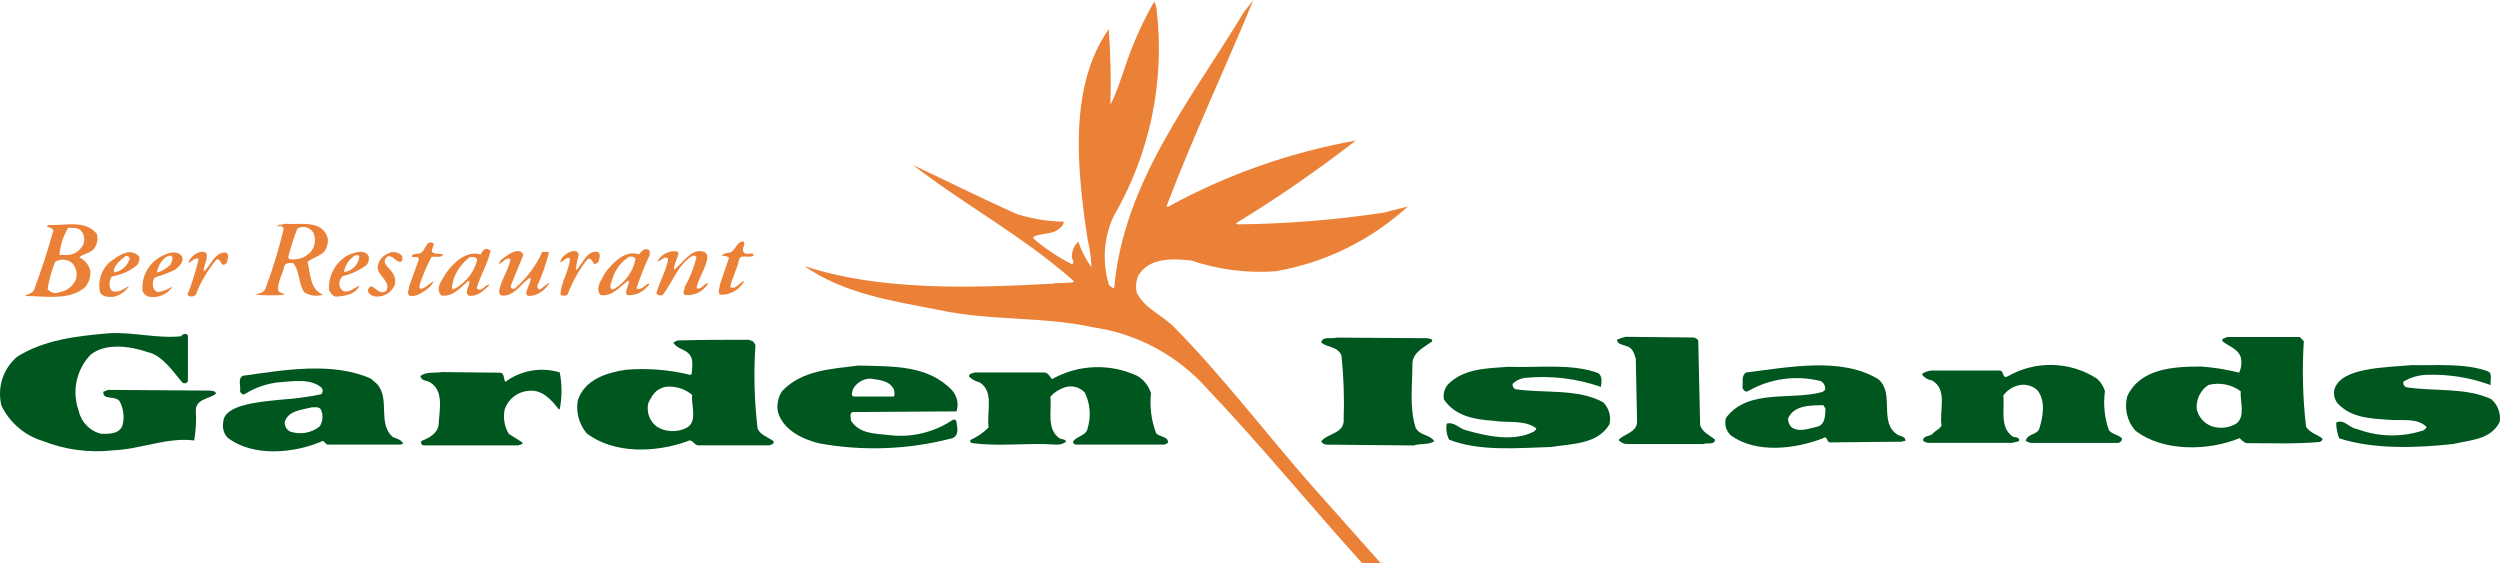
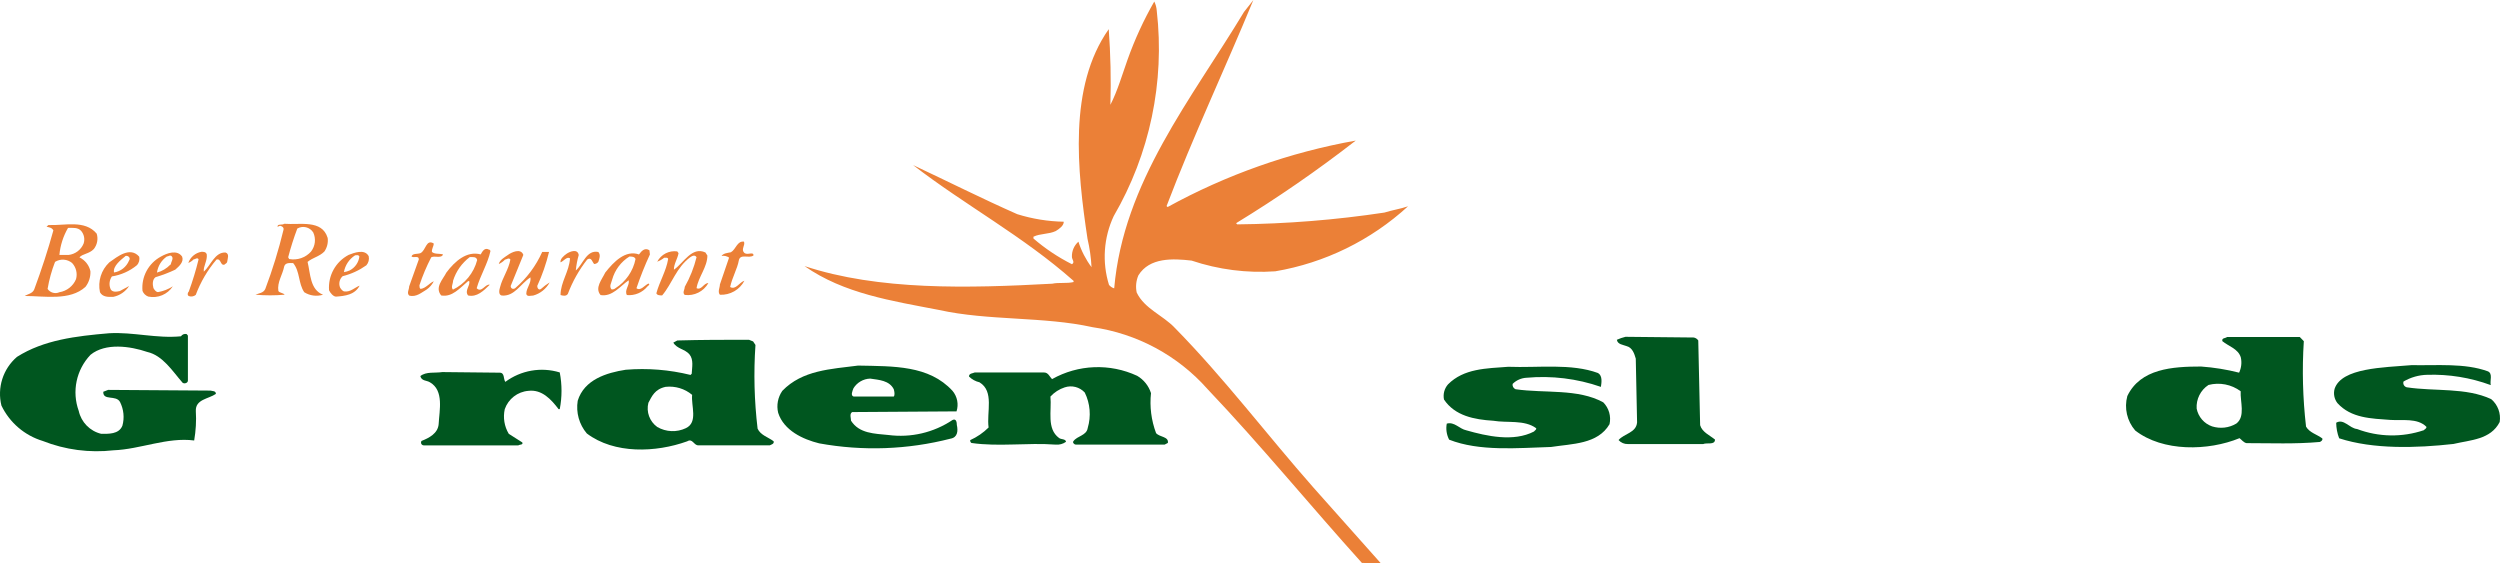
<svg xmlns="http://www.w3.org/2000/svg" id="_レイヤー_2" width="573.69" height="129.21" viewBox="0 0 573.69 129.21">
  <defs>
    <style>.cls-1{fill:#00561f;}.cls-1,.cls-2{stroke-width:0px;}.cls-2{fill:#eb8037;}</style>
  </defs>
  <g id="_レイヤー_1-2">
    <path class="cls-2" d="M312.53,129.18c-11.78-13.05-23.13-26.95-35.4-39.86-6.84-7.74-16.21-12.78-26.43-14.24-11.24-2.49-23.89-1.44-35.21-3.95-10.83-2.09-21.85-3.74-30.87-10.07,17.03,5.63,37.54,5.09,56.87,4.04,1.38-.32,3.39,0,4.87-.38v-.27c-11.67-10.32-24.78-17.28-36.83-26.57,7.96,3.74,15.87,7.72,23.91,11.27,3.46,1.08,7.05,1.66,10.67,1.73,0,.92-1.03,1.65-1.84,2.14-1.6.76-3.57.54-5.12,1.3v.41c2.69,2.32,5.66,4.3,8.83,5.9.76-.43,0-1.08,0-1.68-.05-1.33.5-2.61,1.49-3.49.67,2.1,1.69,4.08,3.01,5.85-.11-2.19-.42-4.37-.92-6.5-2.36-15.68-4.44-34.91,4.87-48.12.42,5.78.55,11.57.38,17.36,1.65-3.22,2.71-6.93,3.95-10.4,1.64-4.61,3.69-9.06,6.12-13.3.33.67.52,1.4.57,2.14,1.87,16.35-1.6,32.87-9.88,47.1-2.31,4.94-2.7,10.57-1.08,15.79.31.37.72.65,1.19.79,2.11-24.37,17.66-43.33,29.79-63.43l2.14-2.71c-6.42,15.57-13.81,31.23-19.91,47.26l.24.22c13.46-7.4,28.04-12.55,43.17-15.25-8.79,6.83-17.96,13.16-27.46,18.96l.27.27c11.31-.12,22.59-1.02,33.77-2.71,1.81-.57,3.68-.84,5.42-1.44-8.51,7.8-19.09,12.99-30.47,14.92-6.5.45-13.03-.39-19.2-2.46-4.28-.49-9.64-.76-12.21,3.39-.53,1.25-.67,2.63-.38,3.95,1.81,3.74,5.96,5.15,8.77,8.12,11.35,11.56,21.1,24.51,31.85,36.7l15.38,17.28" />
    <path class="cls-2" d="M75.18,54.57c-1.3-4.25-6.36-2.92-9.97-3.22-.41.35-1.27,0-1.49.46s.38,0,.54,0,1,.27.79.95c-1.11,4.6-2.5,9.12-4.17,13.54-.43.97-1.49.97-2.25,1.33,2.23.19,4.46.19,6.69,0-.35-.46-1.06-.35-1.44-.84-.32-2.03.97-3.74,1.33-5.63.27-.95,1.3-.79,2.06-.79,1.6,1.92,1.16,4.66,2.55,6.69,1.28.81,2.86,1.02,4.31.57-3.01-1.16-2.87-4.79-3.55-7.53,1.19-1,2.71-1.22,3.85-2.38.64-.92.91-2.04.76-3.14ZM71.39,57.71c-1.26,1.42-3.17,2.08-5.04,1.73l-.22-.41c.58-2.23,1.28-4.42,2.09-6.58,1.26-.74,2.88-.34,3.66.89.66,1.43.48,3.11-.49,4.36Z" />
    <path class="cls-2" d="M170.73,55.46c.32.84-.7,1.71,0,2.49s2.14-.35,2.19.65c-.97.84-3.09-.54-3.39,1.22s-1.54,3.93-1.98,6.04c1.27.76,2.14-1.11,3.28-1.44-1.09,2.08-3.29,3.33-5.63,3.22-.57-.7,0-1.62,0-2.36l2.11-6.17c-.51-.34-1.13-.48-1.73-.38.43-.62,1.35-.68,2.14-.84,1.19-.68,1.41-2.65,3.01-2.44Z" />
    <path class="cls-2" d="M99.53,55.87c0,.7-.49,1.19-.41,1.95.68.57,1.65.3,2.55.57-.41,1-1.92.22-2.71.65-1.07,2.06-1.98,4.21-2.71,6.42,0,.32,0,.68.27.84,1.22-.16,1.98-1.33,3.03-1.76-.38.74-.92,1.38-1.6,1.87-1.19.7-2.46,1.87-4.06,1.41-.6-.6,0-1.35,0-2.09l2.22-6.2c0-1-1.22-.24-1.68-.68.22-.76,1.35-.49,2.06-.76,1.27-.65,1.27-3.28,3.03-2.22Z" />
    <path class="cls-2" d="M162.33,58.6c0,2.71-2.06,4.9-2.49,7.53,1.16.54,1.65-1.22,2.71-1.16-1.09,1.92-3.23,2.99-5.42,2.71-.6-.54,0-1.19,0-1.84,1.21-2.14,2.12-4.44,2.71-6.82-.38-.6-.97-.32-1.44,0-3.22,2.38-4.14,6.04-6.45,8.77-.49,0-1.16,0-1.33-.49.73-2.71,2.25-5.09,2.71-7.88-.14-.43-.6-.22-.92-.27-.48.38-1.02.69-1.6.92.88-1.69,2.72-2.64,4.6-2.38l.3.41c-.24,1.33-1.11,2.52-1.06,3.79,2.19-1.49,4.12-5.42,7.23-3.95l.43.68Z" />
-     <path class="cls-2" d="M92.3,58.79c0,.43.22,1.03-.38,1.3-1.22,0-1.71-1.65-3.03-1.22-1.81,1.54.92,2.71,1.44,4.22.39.68.48,1.49.27,2.25-.65,1.62-2.21,2.69-3.95,2.71-.92.09-1.81-.38-2.25-1.19,0-.46.27-1,.84-1.16,1.03.41,1.84,1.9,3.28,1.16,1.49-2.09-1.81-3.44-1.87-5.55.16-1.39,1.06-2.58,2.36-3.11,1.09-.66,2.51-.4,3.3.6Z" />
    <path class="cls-2" d="M120.09,58.5l-2.9,7.12c0,.62.57.84,1.03.51,2.66-2.28,4.77-5.12,6.2-8.31h1.57c-.65,2.68-1.55,5.29-2.71,7.8,0,.51.38,1.06.87.68.61-.56,1.27-1.06,1.98-1.49-.79,1.47-2.15,2.56-3.76,3.01-.57,0-1.44.35-1.6-.38,0-1.41,1.19-2.46.95-3.79-2.3,1.49-3.63,4.41-6.58,4.17-.84-.19-.57-1.35-.38-1.95.54-2.14,1.95-4.01,2.36-6.31-.35-.54-.84,0-1.22,0-.41.43-.9.78-1.44,1.03.22-.97,1.33-1.54,2.09-2.09s2.95-1.68,3.55,0Z" />
    <path class="cls-2" d="M132.81,58.5c-.34,1.17-.56,2.36-.68,3.57,1.71-1.49,2.46-4.79,5.17-4.25.6.68.24,1.57,0,2.27-.22.3-.57.48-.95.49-.43-.38-.6-1.71-1.6-1.03-1.87,2.39-3.37,5.04-4.44,7.88-.38.62-1.19.43-1.68.27,0-2.95,2-5.42,2.17-8.42-.7-.49-1.46.65-2.17.92-.14-.73.7-1.49,1.41-1.98s2.49-1.22,2.76.27Z" />
    <path class="cls-2" d="M47.45,58.39c.16,1.49-.84,2.71-.68,3.95,1.6-1.44,2.55-4.55,5.01-4.39.92.32.43,1.44.38,1.98s-.43.54-.68.81c-.97.22-.7-1.46-1.79-1.19-2.05,2.41-3.66,5.16-4.77,8.12-.45.37-1.05.47-1.6.27-.38-.22-.27-.81,0-1.03.89-2.42,1.64-4.89,2.25-7.39-.27-.54-.76,0-1.14,0-.34.36-.76.64-1.22.81.47-1.33,1.62-2.3,3.01-2.55.49,0,1.06,0,1.22.6Z" />
    <path class="cls-2" d="M31.39,60.88c.52-.53.72-1.29.54-2-2.09-2.36-4.98,0-6.85,1.33-1.86,1.76-2.67,4.35-2.14,6.85.6,1.11,1.87,1.11,3.06,1.06,1.5-.31,2.8-1.21,3.63-2.49l-2.14,1.16c-.7.16-1.9.38-2.19-.65-.32-.91-.17-1.92.38-2.71,2.09-.33,4.07-1.21,5.71-2.55ZM28.68,58.79c.54-.3,1.46.3.92,1.03-.6,1.44-1.9,2.47-3.44,2.71-.27-1.46,1.49-2.82,2.6-3.74h-.08Z" />
    <path class="cls-2" d="M41.79,58.88c-1.14-1.65-3.44-.81-4.87,0-2.86,1.55-4.52,4.65-4.22,7.88.23.6.72,1.08,1.33,1.3,2.18.45,4.42-.49,5.63-2.36-1.03.67-2.18,1.12-3.39,1.33-.51,0-.89-.62-1.06-.92-.24-.84-.24-2.03.51-2.52,1.54-.45,3.04-1.02,4.5-1.71.92-.81,2.03-1.79,1.57-3.01ZM39.08,60.74c-.84.87-1.89,1.5-3.06,1.81.21-1.49,1.02-2.82,2.25-3.68.38,0,.81-.49,1.19,0s-.19,1.22-.3,1.87h-.08Z" />
    <path class="cls-2" d="M78.65,63.37c1.95-.48,3.78-1.33,5.42-2.49.5-.57.7-1.34.54-2.09-.92-1.73-3.33-.79-4.6-.3-2.99,1.57-4.75,4.76-4.5,8.12.27.6.95,1.44,1.6,1.46,2.09-.16,4.31-.41,5.42-2.52-1.14.43-2.09,1.49-3.44,1.33-.46,0-.84-.54-1.06-.92-.36-.91-.11-1.95.62-2.6ZM81.36,58.6c.41,0,.89-.22,1.11.27-.17,1.37-1.01,2.57-2.25,3.2-.41.18-.85.31-1.3.38.27-1.58,1.2-2.98,2.55-3.85h-.11Z" />
    <path class="cls-2" d="M149.04,57.44c-1.06-.7-1.81.14-2.41.95-3.09-1.11-5.82,1.71-7.75,4.17-.76,1.6-2.46,3.52-1.06,5.15,2.71.46,4.52-2.09,6.45-3.39.27,1.14-1.06,2.25-.41,3.39,1.8.17,3.57-.57,4.71-1.98.24-.16.7-.6.19-.65-.89.43-1.76,1.76-2.71,1.06.89-2.63,1.92-5.22,3.09-7.75l-.11-.95ZM141.24,66.13c-.25.23-.59.32-.92.27-.6-.7,0-1.54.16-2.25.61-2.19,2.02-4.08,3.95-5.28.54,0,1.19,0,1.41.57-.55,2.77-2.22,5.18-4.6,6.69Z" />
    <path class="cls-2" d="M109.39,66.13c.84-2.98,2.52-5.55,3.17-8.56-.16-.14-.22-.35-.38-.3-.97-.54-1.49.43-1.87,1.11-3.22-.87-5.96,1.6-7.88,4.17-.81,1.6-2.71,3.39-1.19,5.25,2.55.46,4.31-1.73,6.17-3.28h.27c.27,1.08-1.14,2.14-.27,3.28,2.03.46,3.57-1.08,4.98-2.46-1.03-.27-1.87,1.98-3.01.79ZM103.97,66.51c-.57-.62,0-1.38,0-2.09.68-2.16,2.01-4.05,3.82-5.42.68,0,1.54-.16,1.71.68-.78,2.99-2.84,5.49-5.63,6.82h.11Z" />
    <path class="cls-2" d="M21.51,57.17c.8-1,1.06-2.33.68-3.55-2.71-3.25-7.37-1.81-11.08-1.98l-.43.38c.54.16,1.19.16,1.57.84-1.25,4.55-2.71,8.99-4.39,13.54-.38.97-1.52,1.08-2.17,1.52,4.52,0,10.35,1.16,13.92-2.09.8-1.03,1.2-2.3,1.14-3.6-.31-1.38-1.24-2.55-2.52-3.17.7-.84,2.25-.79,3.28-1.9ZM17.45,64.05c-.66,1.6-2.11,2.73-3.82,3.01-.97.44-2.11.12-2.71-.76.36-2.12.93-4.2,1.71-6.2,1.23-.78,2.82-.67,3.93.27.91.99,1.25,2.38.89,3.68ZM15.69,58.5h-2.06c.2-2.19.88-4.3,1.98-6.2,1.08,0,2.25-.16,3.01.68.68.8.9,1.9.57,2.9-.59,1.45-1.93,2.46-3.49,2.63Z" />
    <path class="cls-1" d="M41.52,77.18c.29-.44.82-.65,1.33-.51l.27.35v10.32c0,.54-.79.81-1.22.49-2.36-2.71-4.55-6.26-8.12-7.07-3.9-1.33-9.56-2.14-13,.65-3.28,3.43-4.33,8.43-2.71,12.89.57,2.59,2.57,4.63,5.15,5.25,1.6,0,4.06.16,4.87-1.87.5-1.81.3-3.74-.54-5.42-.89-1.71-3.95-.22-3.85-2.36l1.11-.43,23.51.16c.43.16,1.22,0,1.22.76-1.65,1.16-4.74,1.22-4.6,3.95.14,2.25,0,4.52-.38,6.74-6.15-.81-12.4,2.03-18.5,2.25-5.51.63-11.09-.1-16.25-2.14-4.16-1.26-7.6-4.21-9.48-8.12-1.02-4.1.36-8.43,3.57-11.18,6.17-3.9,13.54-4.77,21.15-5.42,5.47-.32,10.94,1.25,16.47.7Z" />
    <path class="cls-1" d="M388.68,77.45c.42.08.79.32,1.03.68l.43,19.44c.46,1.6,2.19,2.3,3.41,3.3,0,1.33-1.87.65-2.71,1.03h-17.28c-.82.03-1.6-.31-2.14-.92,1.27-1.49,4.06-1.65,4.25-4.06l-.3-14.62c-.32-1.11-.76-2.52-2.09-2.87-.81-.32-2.09-.38-2.25-1.46.64-.29,1.3-.52,1.98-.68l15.65.16Z" />
-     <path class="cls-1" d="M327.53,77.59c.38.22,1.27,0,1.11.76-1.76,1.3-4.44,2.46-4.52,5.04,0,5.09-.73,9.88.68,14.6.81,2.03,3.33,1.62,4.33,3.28-1.3.87-3.25.43-4.71.95l-20.12-.19c-.47-.06-.89-.34-1.11-.76,1.54-1.92,5.42-1.76,5.15-5.15.17-4.86,0-9.73-.51-14.57-.95-2.11-3.14-1.76-4.63-2.92.24-1.6,2.3-.76,3.47-1.16l20.88.14Z" />
-     <path class="cls-1" d="M483.03,89.8c-.41,3.01-.1,6.07.92,8.94.81.97,2.14.97,3.01,1.87,0,.52-.4.96-.92,1.03h-20.01c-.38-.16-.81-.16-1.16-.49.41-1.76,2.71-1.27,3.14-2.9.84-2.71,1.44-6.36-.49-8.72-1.21-1.11-2.92-1.51-4.5-1.06-1.32.37-2.49,1.17-3.3,2.27.3,3.11-.81,7.23,1.98,9.32.51.49,1.87,0,1.6,1.19l-1.6.38h-19.34c-.35-.16-.79-.16-1.06-.54,0-1.22,1.6-.84,2.25-1.6s1.54-.97,1.98-1.81c-.54-3.71,1.49-8.37-2.25-10.4-.92-.12-1.75-.65-2.25-1.44.65-.48,1.44-.77,2.25-.81h15.3c1.49-.27.7,2.11,2.19,1.3,6.33-3.61,14.13-3.43,20.28.46.96.77,1.65,1.82,1.98,3.01Z" />
    <path class="cls-1" d="M570.89,85.2c1.22.54.43,2.14.68,3.17-4.67-1.72-9.63-2.52-14.6-2.36-1.91.04-3.77.58-5.42,1.54-.18.54.12,1.12.66,1.3.03.01.07.02.1.03,6.42.97,13.54,0,19.36,2.71,1.52,1.29,2.26,3.28,1.95,5.25-2.06,4.06-6.72,4.12-10.62,5.04-8.5.95-18.39,1.25-26.22-1.3-.44-1.14-.66-2.35-.68-3.57,1.73-1.03,3.03,1.27,4.79,1.44,4.92,1.86,10.34,1.96,15.33.27.19-.27.68-.38.57-.79-2.06-2.06-5.55-1.38-8.29-1.57-4.33-.32-8.96-.38-12.11-3.85-.73-.93-.97-2.16-.65-3.3,1.62-4.82,11.24-4.87,17.66-5.42,5.8.11,12.21-.51,17.47,1.41Z" />
    <path class="cls-1" d="M264.13,90.18c-.34,3.12.06,6.27,1.16,9.21.81.95,2.95.76,2.71,2.25l-.73.38h-20.39c-.41,0-.79-.49-.57-.76.89-1.27,3.03-1.27,3.3-3.06.8-2.7.56-5.6-.68-8.12-1.17-1.27-2.97-1.73-4.6-1.19-1.26.41-2.39,1.14-3.28,2.11.32,3.3-.92,7.37,1.98,9.51.49.38,1.49.16,1.6.87-.69.5-1.54.73-2.38.65-6.47-.49-13.03.54-19.34-.38-.2-.16-.3-.4-.27-.65,1.57-.71,3-1.69,4.22-2.9-.49-3.52,1.35-8.29-2.09-10.37-.91-.21-1.74-.67-2.41-1.33,0-.76.87-.7,1.3-.92h15.95c.95,0,1.27,1,1.81,1.52,6.01-3.38,13.27-3.66,19.53-.76,1.51.88,2.64,2.29,3.17,3.95Z" />
    <path class="cls-1" d="M366.72,85.61c1.03.62.81,2.11.65,3.17-5.49-1.91-11.33-2.62-17.12-2.09-1.18.07-2.3.57-3.14,1.41-.09.51.19,1.02.68,1.22,6.69.97,14.3-.19,20.12,3.01,1.3,1.31,1.84,3.2,1.44,5.01-2.71,4.63-8.58,4.47-13.41,5.23-7.66.24-16.47,1.06-23.4-1.68-.58-1.13-.78-2.43-.54-3.68,1.76-.49,2.9,1.22,4.5,1.54,4.66,1.33,10.83,2.71,15.52.27.16-.27.6-.38.49-.76-2.71-1.98-6.58-1.16-9.86-1.71-4.33-.27-8.77-1.11-11.29-4.87-.25-1.24.09-2.52.92-3.47,3.63-3.66,8.77-3.66,13.81-4.04,6.96.27,14.46-.84,20.64,1.44Z" />
    <path class="cls-1" d="M128.45,85.47c.54,2.78.54,5.64,0,8.42h-.27c-1.68-2.22-3.82-4.58-6.93-4.2-2.48.2-4.6,1.85-5.42,4.2-.43,1.94-.1,3.96.92,5.66l3.11,1.98c.24.6-.6.43-.92.68h-21.67c-.36,0-.66-.28-.66-.64,0-.14.04-.28.12-.39,1.68-.65,3.76-1.71,3.93-3.85.16-3.17,1.27-7.69-1.98-9.59-.76-.49-1.95-.27-2.22-1.44,1.35-1.08,3.33-.65,5.04-.92l13.16.14c1.19,0,.81,1.41,1.3,2.11,3.58-2.66,8.22-3.47,12.48-2.17Z" />
    <path class="cls-1" d="M218.58,96.38c-4.33,2.9-9.57,4.12-14.73,3.44-3.17-.32-6.69-.32-8.56-3.28,0-.6-.41-1.6.27-1.98l23.94-.16c.53-1.62.18-3.4-.92-4.71-5.42-5.9-13.54-5.63-21.67-5.8-6.26.81-12.78,1.03-17.39,5.8-1.02,1.47-1.37,3.3-.95,5.04,1.3,4.06,5.69,6.09,9.42,7.01,10.01,1.82,20.29,1.45,30.14-1.08,1.6-.27,1.76-1.76,1.44-3.14,0-.54-.11-1.57-1-1.14ZM195.83,89.13c.82-1.35,2.27-2.2,3.85-2.25,2.03.3,4.39.41,5.42,2.44.14.49.3,1.3,0,1.68h-9.21c-.76-.22-.27-1.3-.05-1.87Z" />
    <path class="cls-1" d="M532.92,100.61c-1.27-.95-2.92-1.3-3.74-2.71-.75-6.51-.93-13.07-.51-19.61l-.92-.95h-16.71c-.32.32-1.27.16-1.06.95,1.44,1.19,3.57,1.71,4.22,3.68.28,1.19.14,2.44-.38,3.55-2.86-.73-5.78-1.2-8.72-1.41-6.58,0-13.92.49-16.93,6.77-.75,2.77-.07,5.74,1.81,7.91,6.34,4.93,16.76,4.71,23.94,1.76.43.32.95,1.03,1.6,1.14,5.58,0,11.18.24,16.82-.27.3-.11.73-.43.57-.81ZM513.18,97.2c-1.67,1-3.69,1.23-5.55.65-1.83-.63-3.18-2.19-3.55-4.09-.14-2.16.89-4.23,2.71-5.42,2.55-.66,5.27-.13,7.39,1.44-.14,2.38,1.14,5.8-1,7.42Z" />
    <path class="cls-1" d="M177.53,101.26c-1.19-.92-3.01-1.38-3.68-2.9-.76-6.37-.93-12.8-.49-19.2l-.54-.81-.95-.38c-5.61,0-10.83,0-16.44.16l-.92.49c.81,1.44,2.71,1.49,3.71,2.71s.57,3.03.51,4.44l-.27.27c-4.86-1.2-9.88-1.6-14.87-1.19-4.39.68-9.53,2.25-11.02,7.12-.43,2.69.33,5.43,2.09,7.5,6.31,4.77,15.84,4.39,23.02,1.81,1.27-.76,1.44.87,2.55.92h16.41c.35-.19,1.06-.32.89-.95ZM157.4,98.25c-2.1,1-4.57.9-6.58-.27-1.75-1.26-2.56-3.46-2.03-5.55.79-1.44,1.41-3.11,3.95-3.66,2.2-.24,4.4.42,6.09,1.84-.27,2.49,1.41,6.31-1.44,7.64Z" />
-     <path class="cls-1" d="M435.56,99.82c-4.6-2.71-.65-9.48-4.5-12.78-8.5-5.25-20.83-2.71-30.36-1.57-1.16.7-.68,2.3-.84,3.57.22.43.54.97,1.19.76,5.06-2.94,11.06-3.78,16.74-2.36.73.37,1.14,1.17,1.03,1.98-.18.22-.4.41-.65.54-7.39,1.98-17.03-.84-22.1,5.93-.44,1.47.02,3.05,1.16,4.06,5.88,4.2,14.73,3.06,21.04.65,1.08-.79.84.76,1.6.92l16.44-.16.95-.22c0-1-1.11-1-1.71-1.33ZM417.25,97.85c-1.92.41-4.39,1.49-6.2.14-.45-.52-.72-1.18-.76-1.87,1.25-3.17,5.2-3.09,8.12-3.14l.49.79c-.08,1.54,0,3.39-1.65,4.09Z" />
-     <path class="cls-1" d="M90.21,100.34c-3.71-3.09-.57-8.83-3.71-12.24l-1.41-1.22c-8.72-3.93-20.09-1.95-29.36-.65-1.25.65-.41,2.41-.65,3.57.16.35.49.87,1.06.65,2.34-1.47,4.97-2.4,7.72-2.71,3.22-.22,7.34-.97,9.86,1.16.43.43.43,1.14,0,1.57,0,0,0,0,0,0-2.95.61-5.93,1.01-8.94,1.22-5.04.49-13.32,1.11-13.54,5.09-.27,1.27.06,2.58.89,3.57,5.85,4.66,15.63,3.66,21.99.81l.92.87h16.82l.68-.22c-.62-1.06-1.57-1.16-2.33-1.49ZM73.37,97.85c-1.93,1.54-4.52,1.98-6.85,1.16-.75-.42-1.21-1.22-1.19-2.09.7-2.71,3.87-2.84,6.2-3.44.7,0,1.57-.19,2.06.41.62,1.27.54,2.76-.22,3.95Z" />
    <path class="cls-1" d="M572.49,94.03c0,.22-.16.27-.27.38s.05-.43.27-.38Z" />
  </g>
</svg>